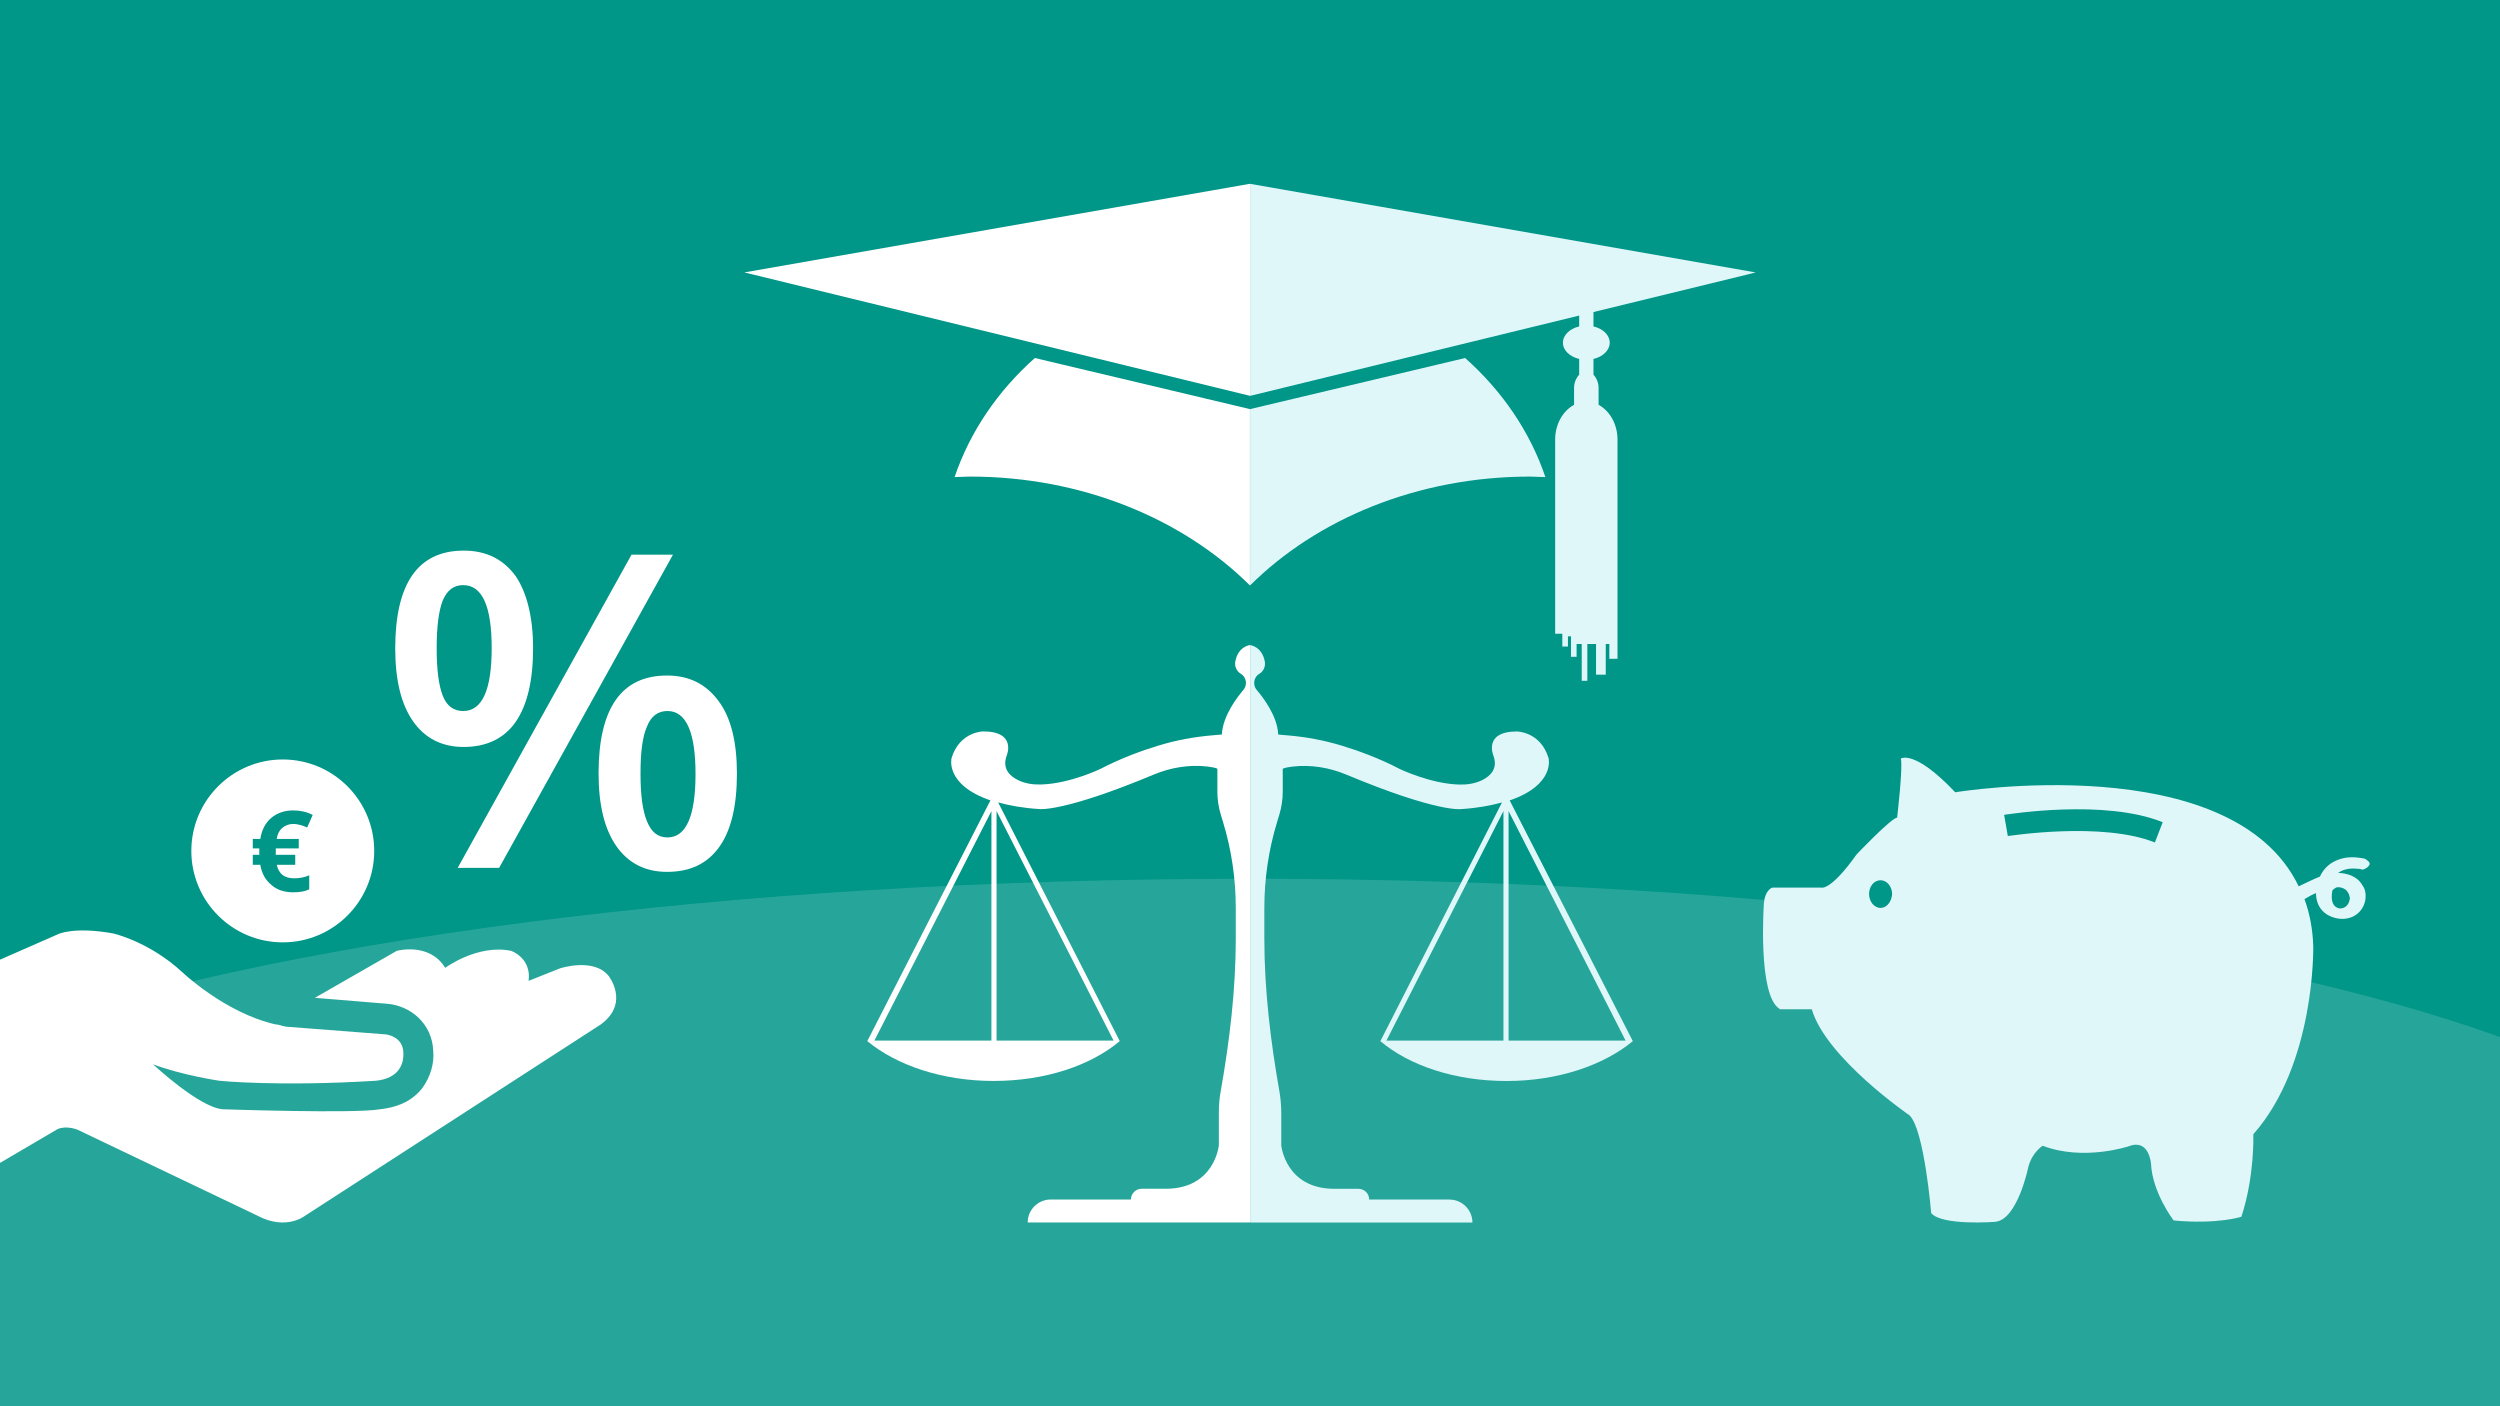
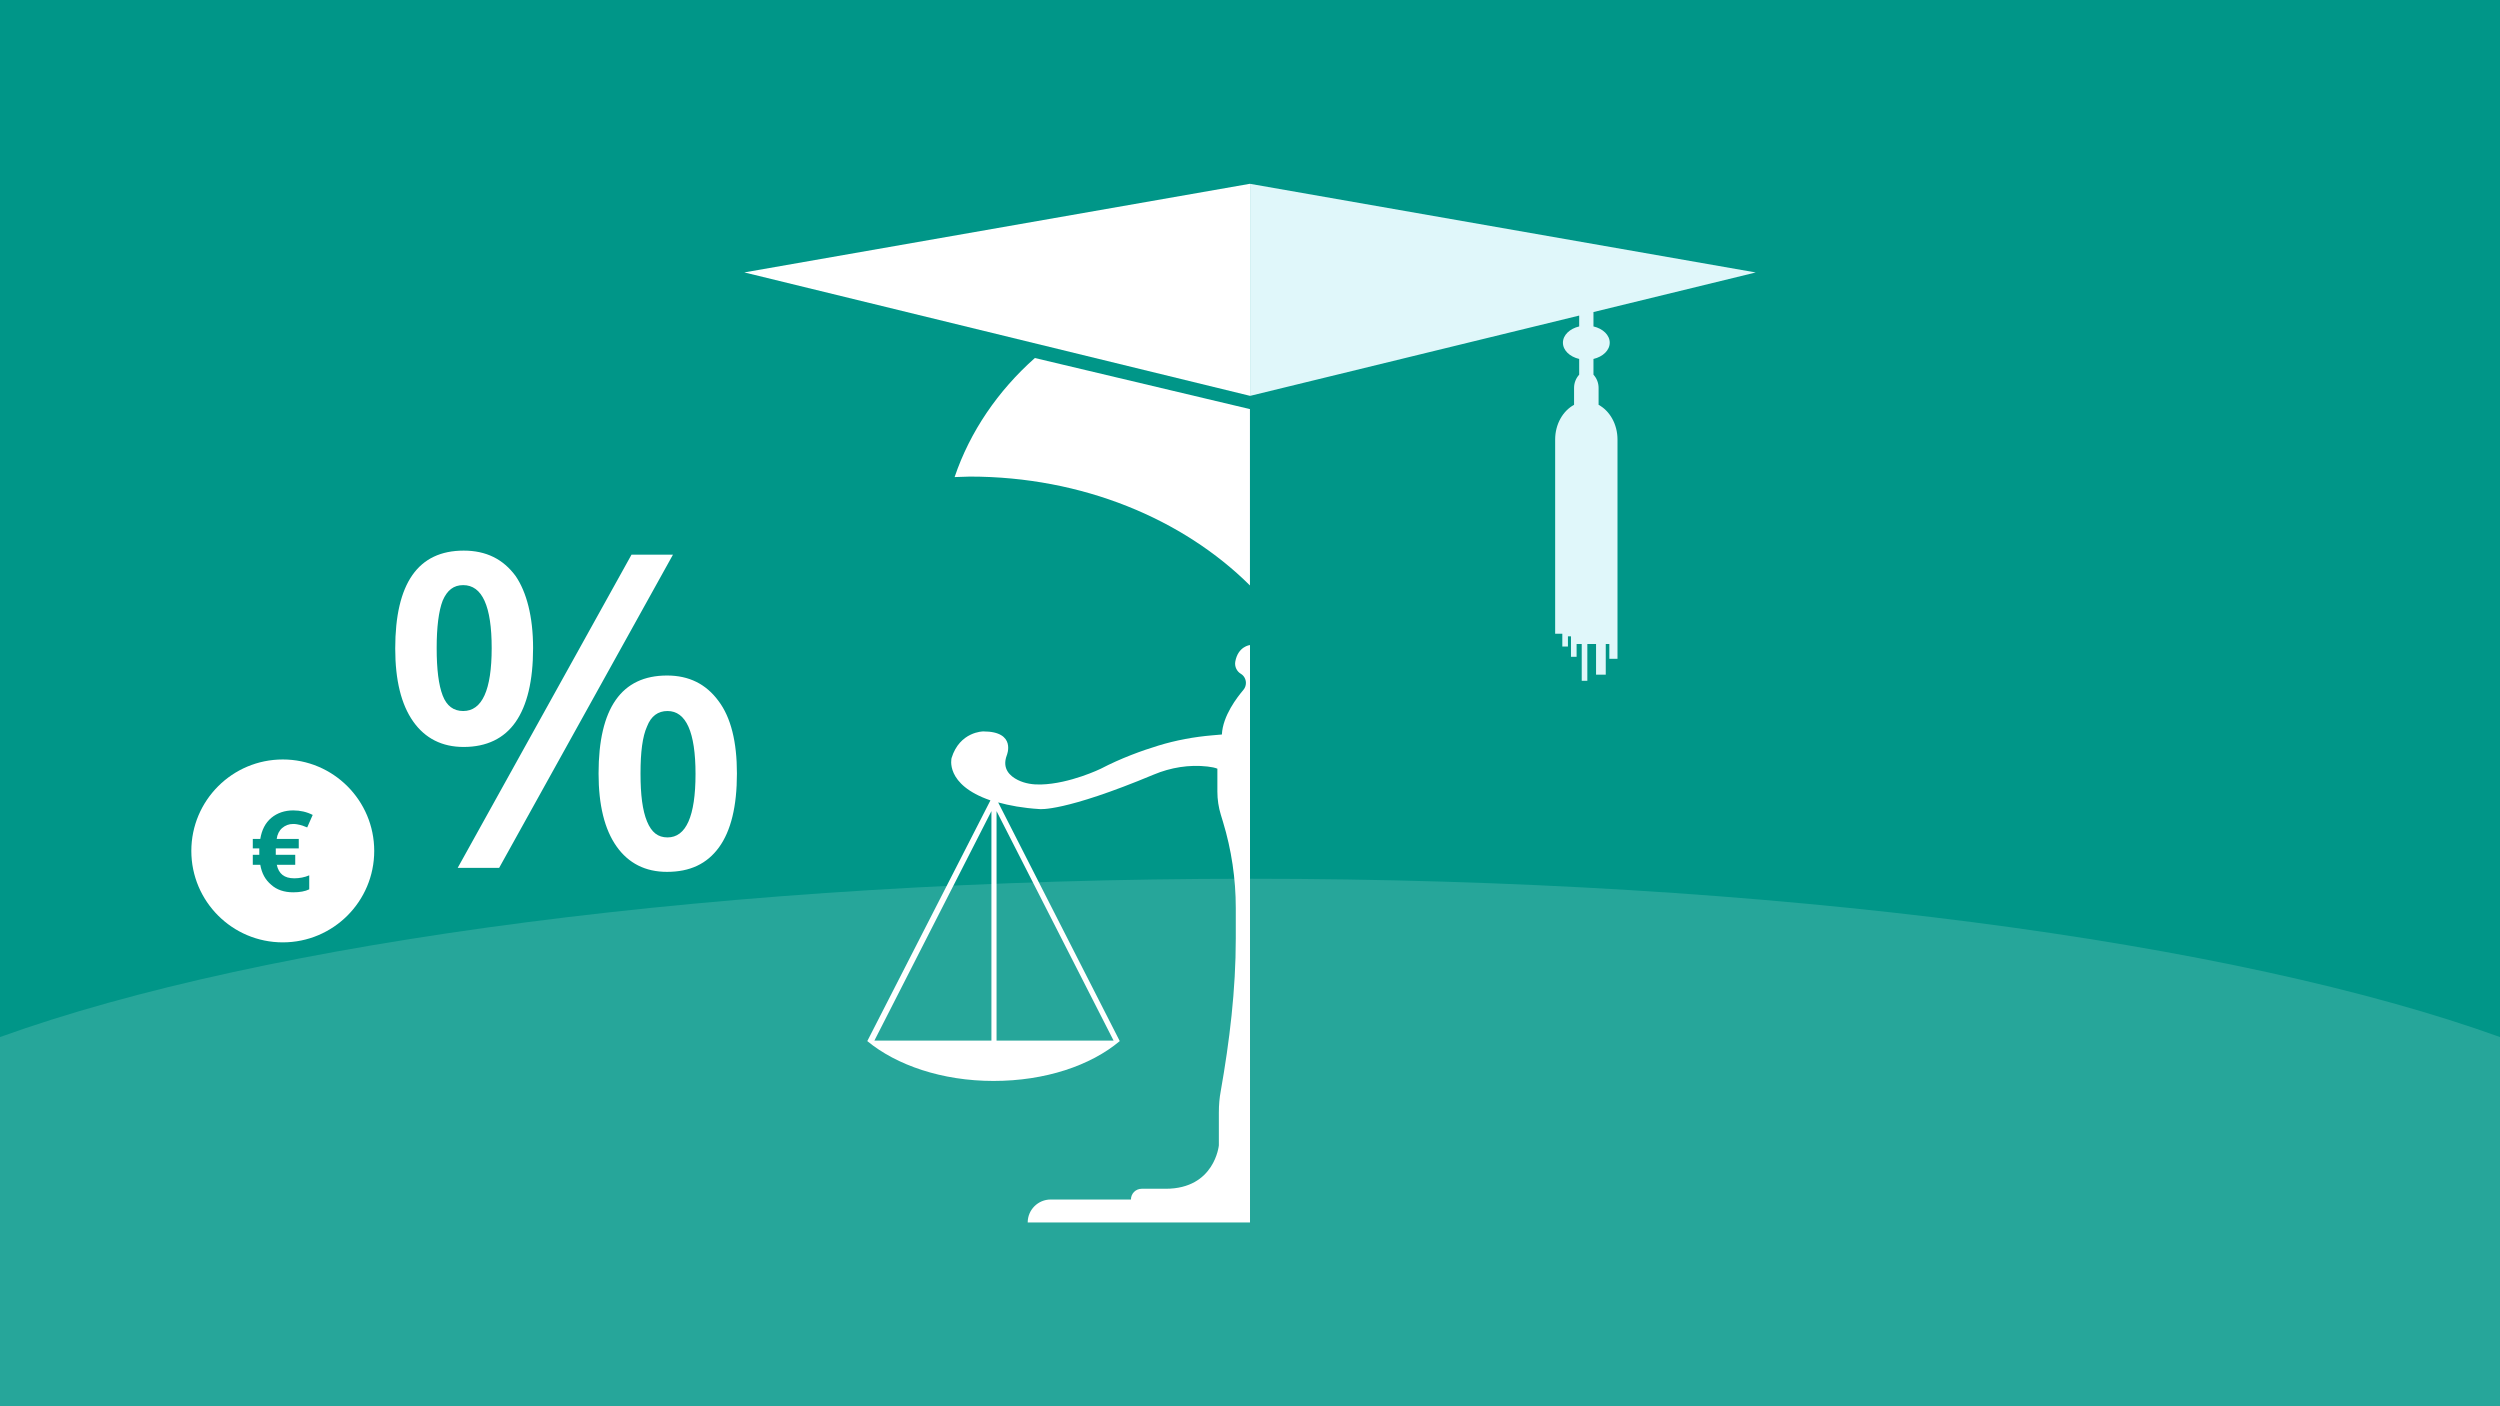
<svg xmlns="http://www.w3.org/2000/svg" version="1.1" id="Ebene_1" x="0px" y="0px" viewBox="0 0 453.54 255.12" style="enable-background:new 0 0 453.54 255.12;" xml:space="preserve">
  <style type="text/css">
	.st0{fill:#009688;}
	.st1{fill:#26A69A;}
	.st2{fill:#FFFFFF;}
	.st3{fill:#E0F7FA;}
</style>
  <rect x="0" y="0" class="st0" width="453.54" height="255.12" />
  <path class="st1" d="M453.54,255.12v-66.98c-47.88-17.27-131.56-28.72-226.77-28.72S47.88,170.86,0,188.14v66.98H453.54z" />
  <polygon class="st2" points="226.77,33.34 135.03,49.42 226.77,71.81 " />
  <path class="st2" d="M226.77,74.22l-39.03-9.27c-6.68,5.93-11.77,13.35-14.56,21.6c0.93,0,1.85-0.09,2.78-0.09  c20.4,0,38.66,7.69,50.8,19.75c0,0,0,0,0,0V74.22z" />
-   <path class="st3" d="M226.77,74.22l39.03-9.27c6.68,5.93,11.77,13.35,14.56,21.6c-0.93,0-1.85-0.09-2.78-0.09  c-20.4,0-38.66,7.69-50.8,19.75c0,0,0,0,0,0V74.22z" />
  <path class="st2" d="M221.12,201.85v5.93c0,0-0.74,7.88-9.64,7.88h-4.36c-1.08,0-1.95,0.87-1.95,1.95v0h-14.56  c-2.3,0-4.17,1.87-4.17,4.17v0h40.33V117.02c0,0-2.17,0.22-2.67,3.01c-0.16,0.89,0.28,1.78,1.01,2.21c0.58,0.34,0.92,0.99,0.92,1.66  l0,0c0,0.46-0.16,0.91-0.46,1.26c-1.12,1.33-3.74,4.68-3.9,8.09l-1.73,0.15c-3.32,0.28-6.6,0.89-9.78,1.86  c-3.02,0.92-6.8,2.29-10.46,4.2c0,0-5.58,2.72-10.86,2.86c-1.44,0.04-2.89-0.17-4.18-0.81c-1.45-0.72-2.91-2.06-2.02-4.46  c0,0,1.85-4.36-4.26-4.36c0,0-4.26,0-5.75,4.82c0,0-1.3,4.82,7.05,7.69l-22.34,43.67c5.28,4.36,13.54,7.23,22.9,7.23  s17.61-2.78,22.9-7.23l-22.06-43.3c2.04,0.56,4.45,1.02,7.51,1.21c0,0,4.38,0.57,20.72-6.26c3.08-1.29,6.44-1.84,9.75-1.46  c0.72,0.08,1.36,0.21,1.79,0.39v4.16c0,1.43,0.21,2.84,0.63,4.21l0.39,1.28c1.54,5.06,2.32,10.33,2.32,15.62v5.52  c0,9.33-1.12,18.59-2.74,27.77C221.24,199.13,221.12,200.4,221.12,201.85z M179.86,188.78h-21.23l21.23-41.63V188.78z   M202.02,188.78h-21.23v-41.63L202.02,188.78z" />
-   <path class="st3" d="M232.11,198.02c-1.62-9.18-2.74-18.45-2.74-27.77v-5.52c0-5.29,0.78-10.56,2.32-15.62l0.39-1.28  c0.41-1.36,0.63-2.78,0.63-4.21v-4.16c0.43-0.19,1.07-0.31,1.79-0.39c3.31-0.38,6.67,0.17,9.75,1.46  c16.34,6.83,20.72,6.26,20.72,6.26c3.06-0.19,5.47-0.65,7.51-1.21l-22.06,43.3c5.28,4.45,13.54,7.23,22.9,7.23s17.61-2.87,22.9-7.23  l-22.34-43.67c8.34-2.87,7.05-7.69,7.05-7.69c-1.48-4.82-5.75-4.82-5.75-4.82c-6.12,0-4.26,4.36-4.26,4.36  c0.89,2.4-0.57,3.74-2.02,4.46c-1.29,0.64-2.74,0.85-4.18,0.81c-5.28-0.14-10.86-2.86-10.86-2.86c-3.66-1.92-7.44-3.28-10.46-4.2  c-3.18-0.97-6.46-1.58-9.78-1.86l-1.73-0.15c-0.16-3.41-2.77-6.76-3.9-8.09c-0.3-0.35-0.46-0.8-0.46-1.26l0,0  c0-0.68,0.34-1.32,0.92-1.66c0.73-0.42,1.17-1.31,1.01-2.21c-0.51-2.79-2.67-3.01-2.67-3.01v104.76h40.33v0  c0-2.3-1.87-4.17-4.17-4.17h-14.56v0c0-1.08-0.87-1.95-1.95-1.95h-4.36c-8.9,0-9.64-7.88-9.64-7.88v-5.93  C232.43,200.4,232.3,199.13,232.11,198.02z M273.68,147.15l21.23,41.63h-21.23V147.15z M272.75,147.15v41.63h-21.23L272.75,147.15z" />
  <path class="st3" d="M293.44,79.74c0-2.78-1.39-5.19-3.43-6.3v-3.07c0-0.89-0.33-1.74-0.93-2.4v-2.85c1.71-0.4,2.95-1.57,2.95-2.95  c0-1.39-1.24-2.55-2.95-2.95v-2.61l29.44-7.18l-91.74-16.08v38.47l59.71-14.57v1.97c-1.71,0.4-2.95,1.57-2.95,2.95  c0,1.39,1.24,2.55,2.95,2.95v2.85c-0.6,0.66-0.93,1.51-0.93,2.4v3.07c-2.04,1.11-3.43,3.52-3.43,6.3v32.5v2.73h1.3v2.32h1.02v-1.85  H285v3.71h1.02v-2.32h0.93v6.68h1.02v-6.68h1.58v5.56h1.76v-5.56h0.65v2.69h1.48v-4.54v-2.73h0V79.74z" />
  <g>
    <g>
      <path class="st2" d="M51.3,137.78c-9.15,0-16.59,7.43-16.59,16.59c0,9.15,7.43,16.59,16.59,16.59s16.59-7.43,16.59-16.59    C67.89,145.21,60.46,137.78,51.3,137.78z M54.2,152.19v1.72h-4.17v0.36v0.45v0.36h3.53v1.81h-3.35c0.36,1.63,1.36,2.45,3.17,2.45    c0.91,0,1.9-0.18,2.72-0.54v2.54c-0.73,0.36-1.72,0.54-2.9,0.54c-1.63,0-2.99-0.45-3.99-1.36c-1.09-0.91-1.72-2.08-1.99-3.63    h-1.36v-1.81h1.18c0-0.18,0-0.36,0-0.63v-0.54h-1.18v-1.72h1.36c0.27-1.63,0.91-2.9,1.99-3.81c1.09-0.91,2.45-1.36,3.99-1.36    c1.27,0,2.45,0.27,3.53,0.82l-1,2.27c-0.45-0.18-0.91-0.36-1.27-0.45c-0.36-0.09-0.82-0.18-1.27-0.18c-0.82,0-1.45,0.27-1.99,0.73    c-0.54,0.45-0.91,1.18-1,1.99L54.2,152.19L54.2,152.19z" />
    </g>
    <g>
      <path class="st2" d="M96.71,117.57c0,5.98-1.09,10.42-3.17,13.41c-2.08,2.99-5.26,4.53-9.43,4.53c-3.9,0-6.98-1.54-9.15-4.62    c-2.18-3.08-3.26-7.52-3.26-13.23c0-11.87,4.17-17.77,12.42-17.77c4.08,0,7.16,1.54,9.43,4.62    C95.53,107.42,96.71,111.86,96.71,117.57z M79.22,117.57c0,3.9,0.36,6.71,1.09,8.61c0.73,1.9,1.99,2.81,3.72,2.81    c3.44,0,5.17-3.81,5.17-11.42c0-7.61-1.72-11.42-5.17-11.42c-1.72,0-2.9,0.91-3.72,2.81C79.58,110.86,79.22,113.76,79.22,117.57z     M122.09,100.62l-31.54,56.83h-7.52l31.54-56.83H122.09z M133.69,140.32c0,5.98-1.09,10.42-3.26,13.41    c-2.18,2.99-5.26,4.44-9.43,4.44c-3.9,0-6.98-1.54-9.15-4.62c-2.18-3.08-3.26-7.52-3.26-13.23c0-11.87,4.17-17.77,12.42-17.77    c3.99,0,7.07,1.54,9.34,4.62C132.61,130.17,133.69,134.61,133.69,140.32z M116.2,140.32c0,3.9,0.36,6.71,1.18,8.7    c0.82,1.99,1.99,2.9,3.72,2.9c3.35,0,5.08-3.81,5.08-11.51c0-7.61-1.72-11.42-5.08-11.42c-1.72,0-2.99,0.91-3.72,2.81    C116.56,133.61,116.2,136.42,116.2,140.32z" />
    </g>
  </g>
-   <path class="st3" d="M427.56,157.6c0.42,0,0.75,0.08,1.09,0.17c1.09-0.33,1.25-1,1.25-1c0.08-0.5-0.92-1-0.92-1  c-0.25-0.08-0.59-0.08-1.09-0.17c-1.84-0.25-3.43,0.08-4.85,0.92c-0.92,0.59-1.67,1.42-2.17,2.51c-1.09,0.42-2.59,1.17-3.85,1.76  c-12.21-25.34-62.31-17.06-62.31-17.06c-7.44-7.86-9.87-6.11-9.87-6.11c0.42,1.42-0.67,10.7-0.67,10.7  c-1.17,0.17-7.36,6.69-7.36,6.69c-4.68,6.61-6.36,6.02-6.36,6.02h-8.86l0,0c0,0,0,0-0.08,0l0,0l0,0c-0.25,0.08-1.34,0.67-1.51,2.84  c0,0-1.17,16.73,2.84,19.15c0,0.08,0,0.08,0,0.08h5.85c2.59,8.86,17.73,19.24,17.73,19.24c2.68,2.59,3.93,17.73,3.93,17.73  c1.92,2.34,11.62,1.59,11.62,1.59c4.1-0.42,6.02-10.04,6.02-10.04c0.75-2.68,2.59-3.76,2.59-3.76c7.44,2.84,15.64,0.08,15.64,0.08  c3.68-1.42,4.01,3.18,4.01,3.18c0.25,5.27,4.1,10.29,4.1,10.29c7.95,0.75,12.29-0.67,12.29-0.67c2.43-7.36,2.17-14.97,2.17-14.97  c11.29-12.8,10.87-34.04,10.87-34.04c-0.08-3.18-0.67-6.11-1.59-8.61c0.67-0.42,1.42-0.84,2.09-1.09c0,2.26,1.25,4.1,3.93,4.6  c2.59,0.42,4.6-1.09,5.02-3.35c0.08-0.67,0.08-1.25-0.08-1.76l0,0l0,0c-0.08-0.33-0.25-0.67-0.5-1c-1-1.67-2.84-2.09-4.35-2.17  C424.88,157.86,425.97,157.44,427.56,157.6z M341.17,164.71c-1.17,0-2.09-1.17-2.09-2.51c0-1.42,0.92-2.51,2.09-2.51  s2.09,1.17,2.09,2.51C343.17,163.63,342.25,164.71,341.17,164.71z M390.93,152.84c-9.62-3.85-26.51-1.17-26.68-1.17l-0.67-3.85  c0.75-0.08,18.15-2.93,28.77,1.34L390.93,152.84z M426.3,162.87c0,0.08,0,0.17,0,0.17c-0.17,1.17-0.92,1.84-1.92,1.76  c-1.42-0.33-1.51-1.84-1.25-3.26c0.25-0.25,0.5-0.5,0.92-0.59C425.05,160.95,426.05,161.37,426.3,162.87z" />
-   <path class="st2" d="M110.4,177.03c-2.72-3.35-8.79-1.36-8.79-1.36l-5.71,2.27c0.54-4.17-3.17-5.44-3.17-5.44  c-6.07-1.27-11.96,3.08-11.96,3.08c-2.9-4.71-8.79-3.08-8.79-3.08l-14.86,8.52l13.23,1.09c3.99,0.36,8.07,3.44,8.25,8.61  c0.18,1.9-0.36,4.53-2.08,6.8c-1.27,1.54-3.35,3.26-7.61,3.72c-4.53,0.82-28.46,0-28.46,0c-4.26-0.27-12.69-8.16-12.69-8.16  c5.26,1.99,12.06,2.99,12.06,2.99s10.6,1.09,28.28,0c0.27,0,0.54-0.09,0.73-0.09c4.26-0.73,4.35-3.9,4.35-4.71v-0.09v-0.09  c0-3.17-3.26-3.44-3.26-3.44l-17.58-1.36c-0.36,0-0.73-0.09-1.09-0.18c-0.09,0-0.18,0-0.27-0.09c-0.27-0.09-0.54-0.09-0.82-0.18  c-0.09,0-0.09,0-0.18,0c-9.15-2.08-16.86-9.43-16.86-9.43c-6.07-5.62-12.6-7.07-12.6-7.07c-6.98-1.27-9.88,0.09-9.88,0.09L0,174.1  v36.87l10.42-6.12c1.63-0.73,3.63,0.09,3.63,0.09l32.63,15.59c5.26,2.81,8.7,0,8.7,0l53.66-34.71  C114.3,181.92,110.4,177.03,110.4,177.03z" />
</svg>